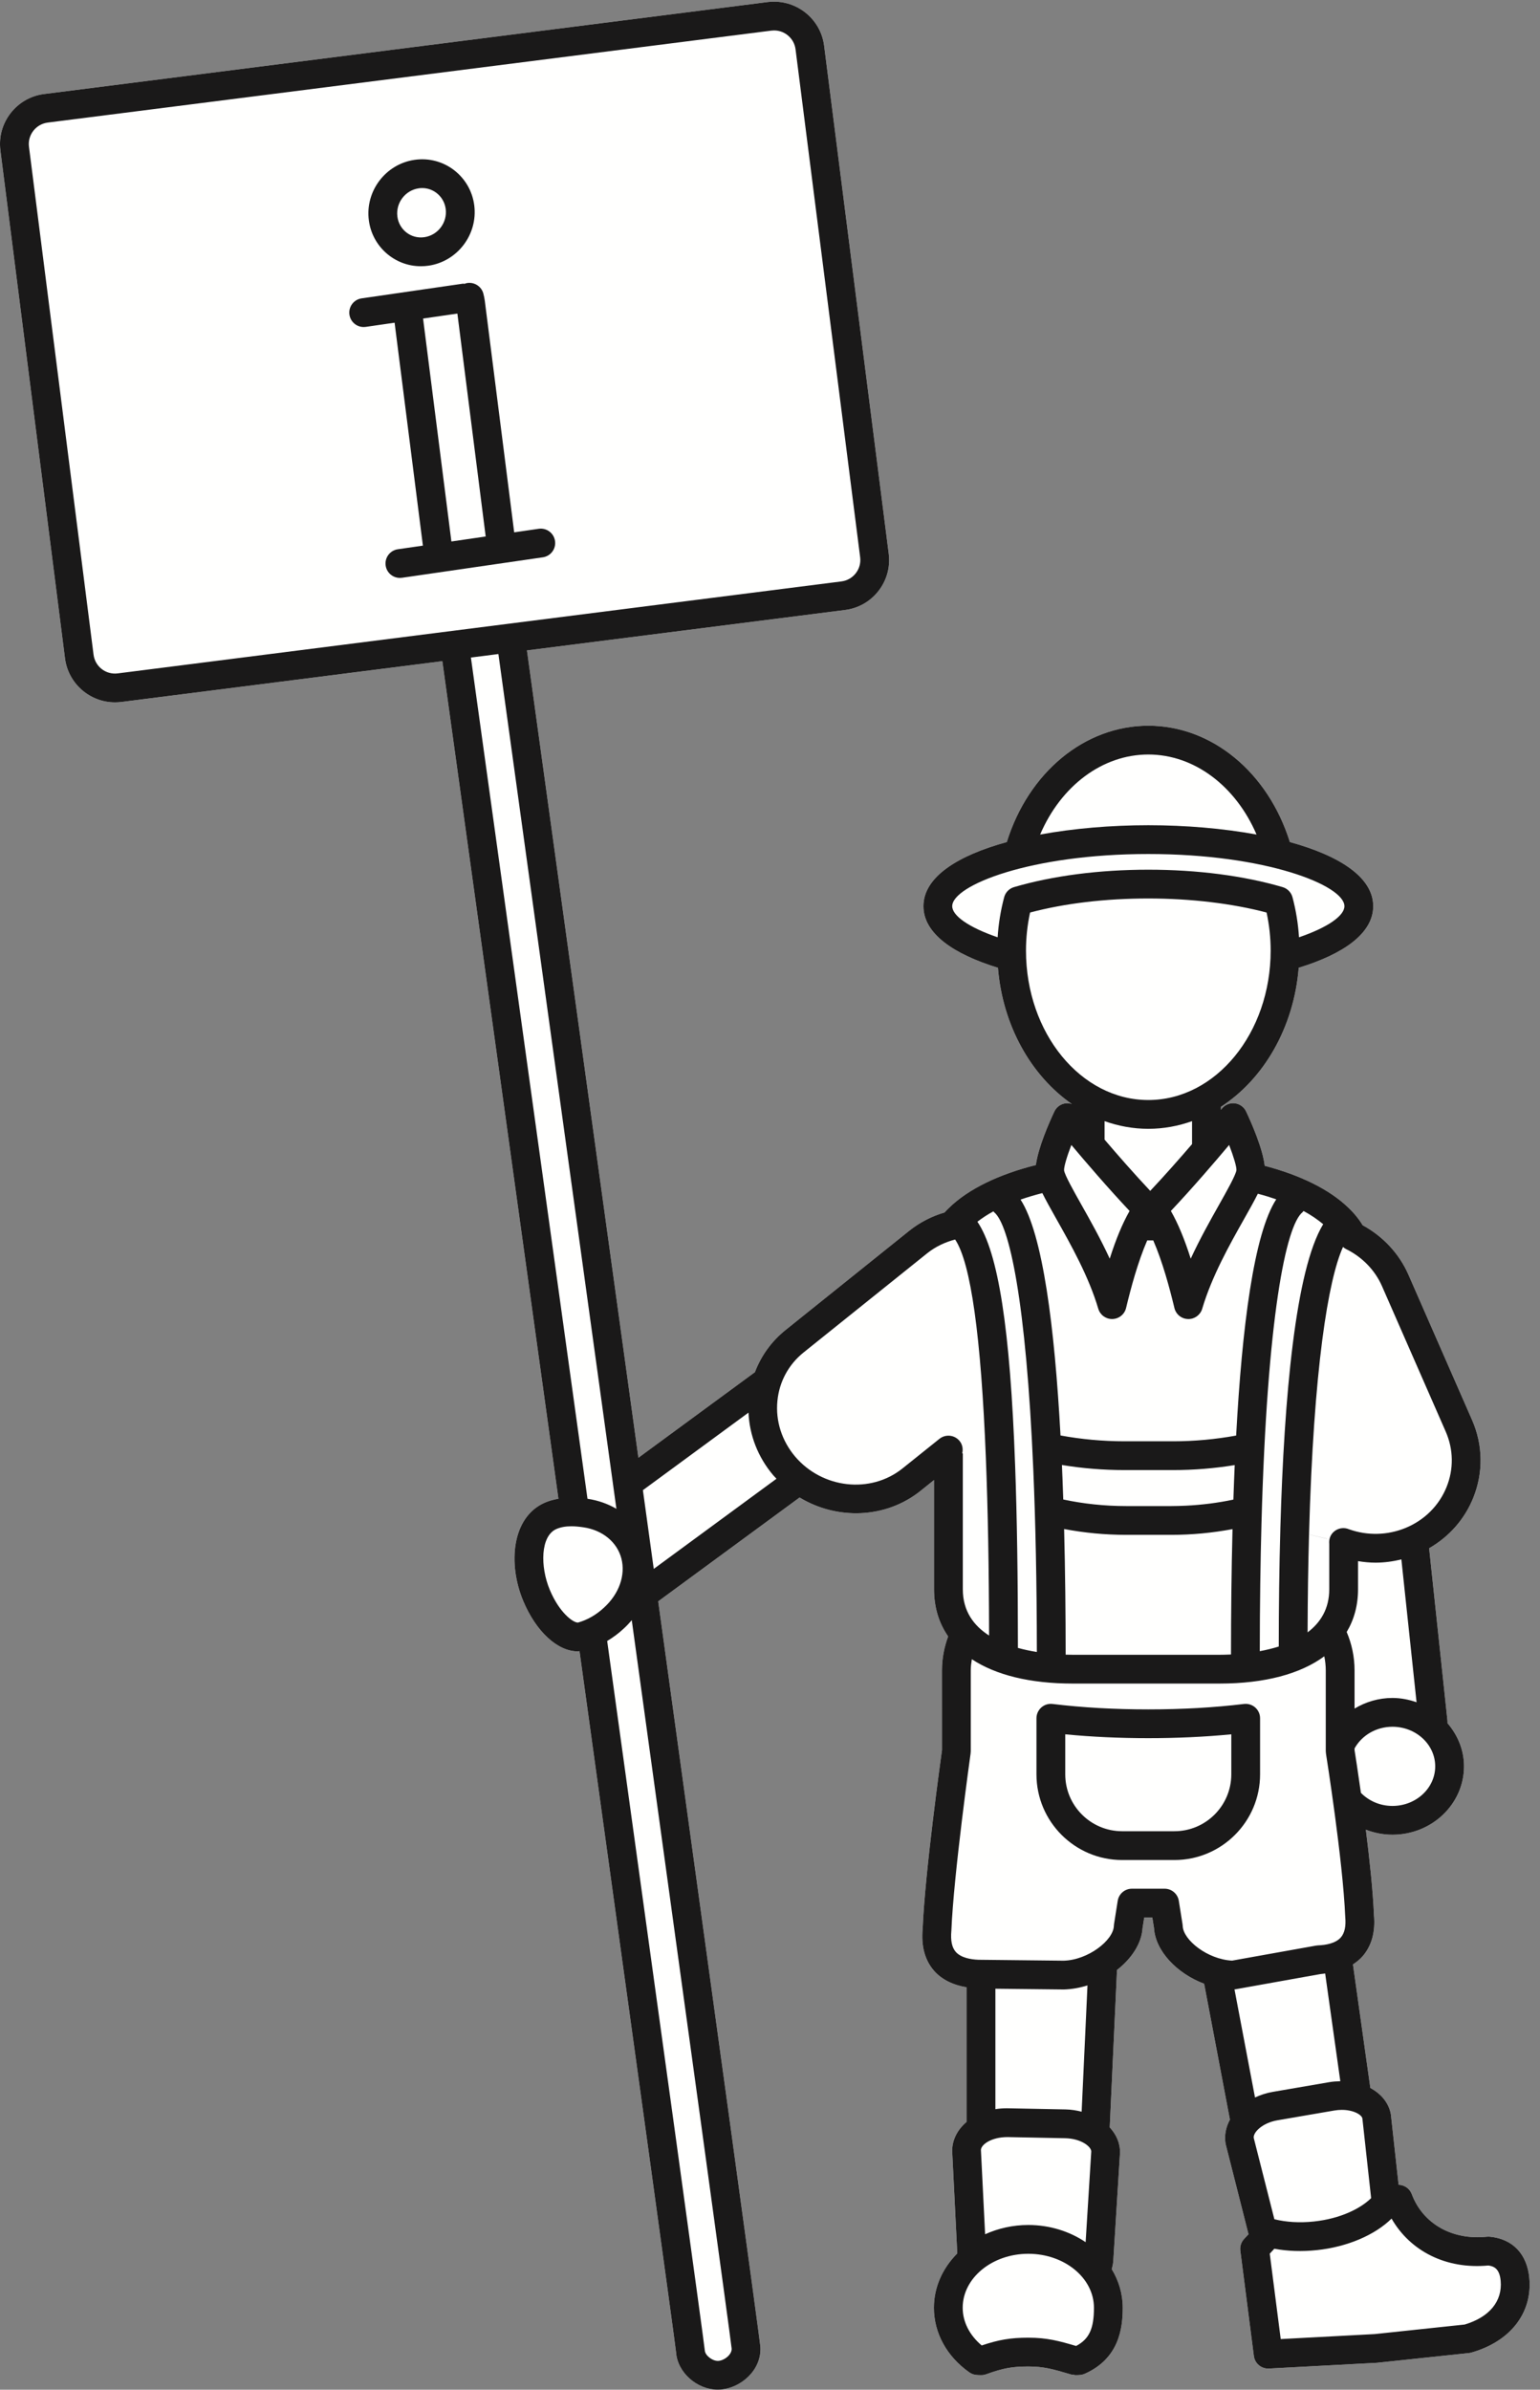
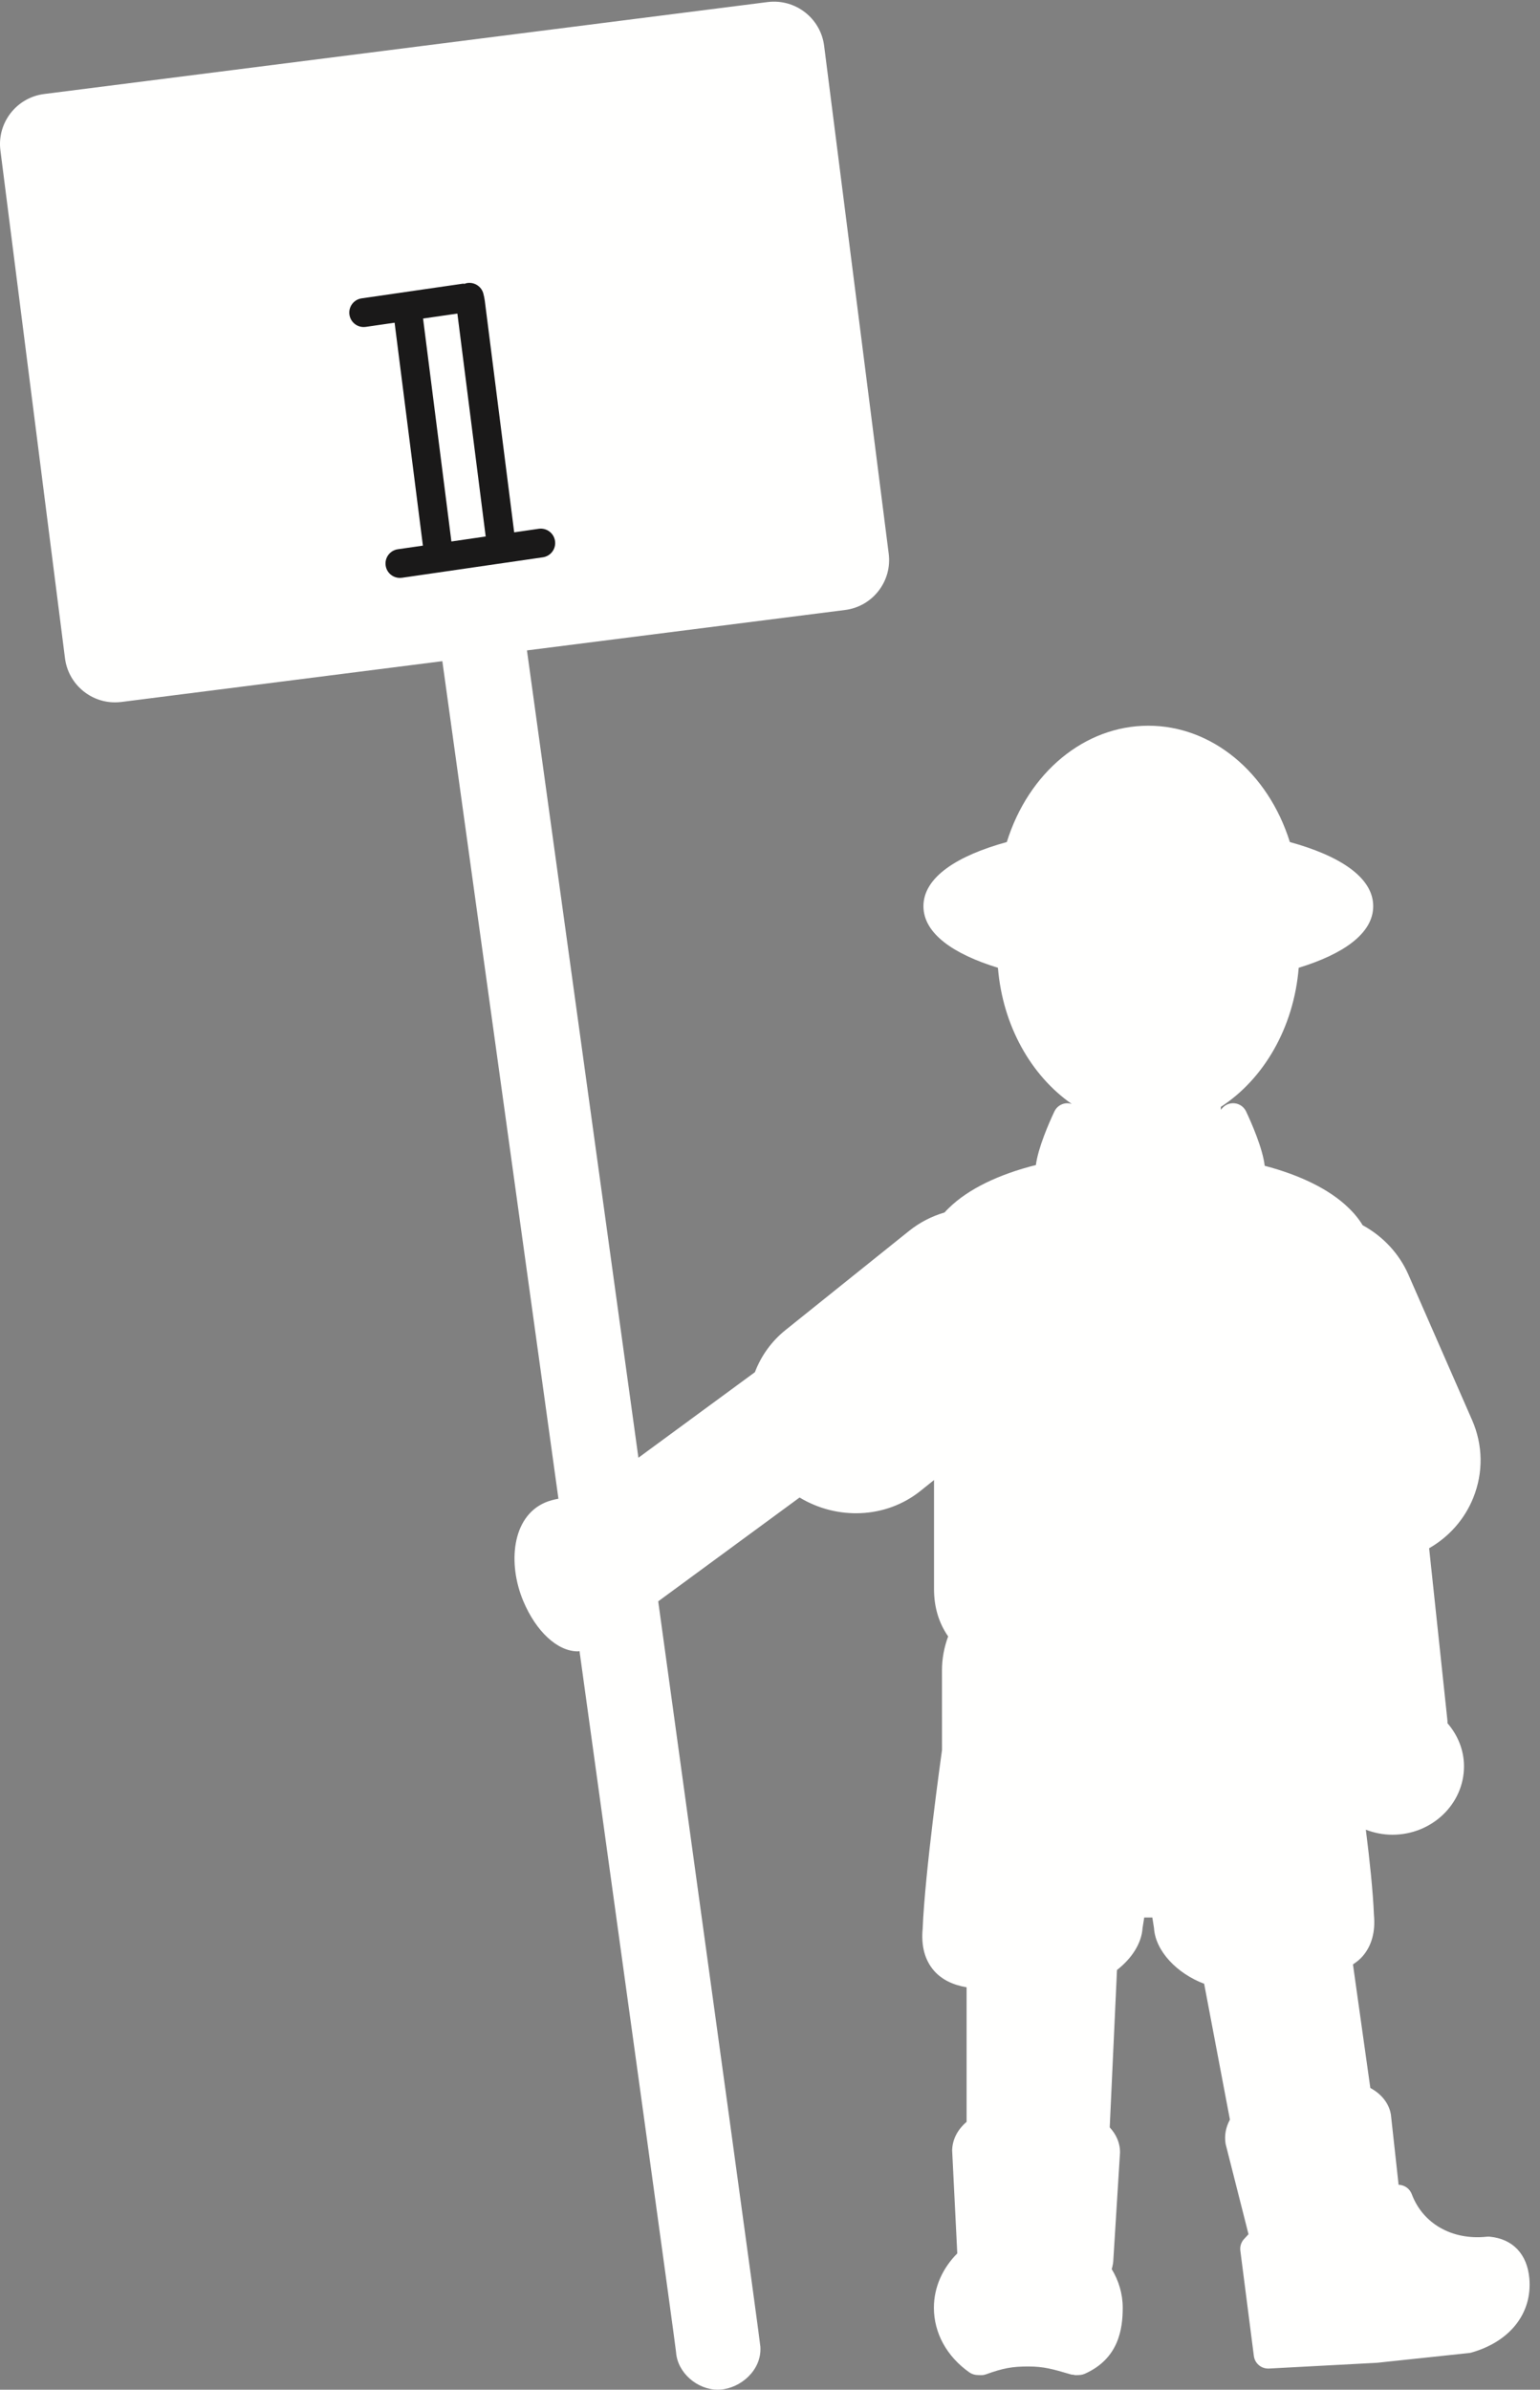
<svg xmlns="http://www.w3.org/2000/svg" version="1.1" x="0" y="0" width="107" height="166" viewBox="0, 0, 107, 166">
  <rect x="0" y="0" width="107" height="166" fill="#808080" stroke="none" />
  <defs>
    <clipPath id="Clip_1">
      <path d="M0,166 L106.278,166 L106.278,0.116 L0,0.116 z" />
    </clipPath>
    <clipPath id="Clip_2">
-       <path d="M0,166 L106.278,166 L106.278,0.116 L0,0.116 z" />
-     </clipPath>
+       </clipPath>
  </defs>
  <g id="Layer_1">
    <g clip-path="url(#Clip_1)">
      <path d="M103.516,155.373 C103.448,155.366 103.381,155.367 103.313,155.373 C100.876,155.633 98.853,154.453 98.09,152.416 C97.952,152.048 97.611,151.795 97.22,151.769 C97.205,151.767 97.189,151.769 97.175,151.768 L96.639,146.879 C96.503,146.092 95.971,145.45 95.211,145.041 L94.004,136.457 C94.25,136.297 94.477,136.117 94.665,135.902 C95.306,135.17 95.572,134.185 95.462,133.029 C95.395,131.36 95.157,129.143 94.899,127.1 C95.472,127.32 96.094,127.449 96.748,127.449 C99.489,127.449 101.719,125.318 101.719,122.699 C101.719,121.556 101.277,120.521 100.572,119.702 C100.568,119.647 100.577,119.595 100.571,119.541 L99.297,107.549 C100.686,106.749 101.76,105.537 102.361,104.049 C103.068,102.299 103.041,100.381 102.283,98.648 L97.854,88.537 C97.217,87.088 96.096,85.882 94.677,85.11 C94.423,84.687 94.089,84.277 93.685,83.892 C92.37,82.615 90.316,81.622 87.872,80.982 C87.734,79.778 86.958,78.011 86.58,77.209 C86.434,76.897 86.138,76.683 85.796,76.642 C85.457,76.601 85.117,76.738 84.899,77.004 C84.897,77.007 84.867,77.044 84.825,77.096 L84.825,76.889 C87.796,74.965 89.896,71.394 90.235,67.226 C93.318,66.282 95.411,64.851 95.411,62.949 C95.411,60.924 93.038,59.431 89.62,58.493 C88.104,53.646 84.198,50.412 79.786,50.412 C75.369,50.412 71.465,53.645 69.954,58.492 C66.535,59.431 64.161,60.923 64.161,62.949 C64.161,64.851 66.254,66.282 69.337,67.226 C69.667,71.261 71.647,74.725 74.469,76.689 C74.333,76.645 74.188,76.625 74.044,76.642 C73.703,76.683 73.406,76.897 73.26,77.207 C72.887,77.998 72.129,79.725 71.974,80.929 C69.42,81.568 67.278,82.59 65.934,83.909 C65.824,84.012 65.723,84.117 65.626,84.225 C64.729,84.489 63.909,84.913 63.182,85.49 L54.581,92.389 C53.604,93.173 52.883,94.181 52.451,95.319 L44.357,101.262 C41.556,80.948 38.64,59.845 36.613,45.181 L58.711,42.373 C59.642,42.256 60.47,41.783 61.043,41.043 C61.616,40.303 61.866,39.385 61.748,38.459 L57.26,3.174 C57.019,1.285 55.287,-0.096 53.341,0.142 L3.063,6.531 C1.147,6.775 -0.215,8.531 0.028,10.445 L4.516,45.731 C4.738,47.474 6.231,48.789 7.989,48.789 C8.136,48.789 8.285,48.78 8.435,48.762 L30.734,45.928 C32.795,60.784 35.874,82.983 38.8,104.109 C38.474,104.168 38.162,104.249 37.866,104.377 C35.548,105.382 35.277,108.64 36.355,111.211 C37.247,113.338 38.735,114.712 40.146,114.712 C40.186,114.712 40.225,114.697 40.265,114.695 C43.866,140.714 46.901,162.689 46.973,163.396 C47.064,164.8 48.423,166 49.874,166 C49.931,166 49.987,165.998 50.043,165.994 C51.447,165.901 52.937,164.654 52.831,163.013 C52.802,162.568 49.538,138.827 45.733,111.237 L55.556,104.024 C58.151,105.594 61.54,105.505 63.963,103.56 L64.897,102.811 L64.897,110.399 C64.897,111.654 65.237,112.752 65.878,113.674 C65.605,114.409 65.449,115.203 65.449,116.035 L65.451,121.568 C65.383,122.057 64.264,130.068 64.107,133.975 C63.993,135.185 64.26,136.17 64.9,136.902 C65.427,137.503 66.2,137.886 67.16,138.047 L67.16,147.396 C66.553,147.911 66.171,148.595 66.156,149.379 L66.512,156.534 C65.504,157.545 64.888,158.864 64.888,160.309 C64.888,162.062 65.786,163.699 67.354,164.799 C67.488,164.892 67.644,164.952 67.807,164.972 C67.925,164.986 68.042,164.989 68.173,164.989 C68.175,164.989 68.177,164.99 68.177,164.99 C68.29,164.99 68.405,164.97 68.518,164.929 C69.693,164.506 70.323,164.388 71.447,164.388 C72.527,164.388 73.167,164.576 74.328,164.917 L74.437,164.949 C74.484,164.963 74.53,164.954 74.579,164.961 C74.626,164.968 74.669,164.989 74.718,164.989 C74.852,164.989 74.97,164.986 75.089,164.972 C75.187,164.96 75.284,164.933 75.376,164.892 C77.735,163.839 78.008,161.772 78.008,160.309 C78.008,159.34 77.729,158.426 77.243,157.624 C77.309,157.401 77.354,157.172 77.359,156.928 L77.819,149.539 C77.832,148.877 77.562,148.273 77.104,147.778 L77.609,136.845 C78.626,136.054 79.32,135 79.386,133.928 L79.501,133.199 L80.064,133.199 L80.18,133.928 C80.278,135.531 81.78,137.092 83.665,137.802 L85.456,147.241 C85.175,147.758 85.054,148.334 85.157,148.931 L86.747,155.201 L86.438,155.534 C86.236,155.752 86.142,156.047 86.179,156.342 L87.119,163.66 C87.184,164.16 87.611,164.532 88.11,164.532 C88.129,164.532 88.146,164.532 88.164,164.531 L95.675,164.131 L102.063,163.454 C102.12,163.447 102.176,163.437 102.23,163.422 C104.93,162.656 106.473,160.681 106.259,158.265 C106.109,156.581 105.109,155.527 103.516,155.373" fill="#FFFFFE" />
    </g>
-     <path d="M95.573,108.55 C95.167,108.55 94.761,108.51 94.357,108.443 L94.357,110.399 C94.357,111.518 94.081,112.51 93.568,113.367 C93.918,114.185 94.115,115.087 94.115,116.035 L94.115,118.686 C94.881,118.226 95.778,117.949 96.748,117.949 C97.339,117.949 97.897,118.065 98.423,118.246 L97.368,108.322 C96.778,108.469 96.177,108.55 95.573,108.55" fill="#FFFFFE" />
    <path d="M96.748,119.949 C95.598,119.949 94.608,120.564 94.115,121.453 L94.115,121.573 C94.153,121.812 94.337,122.978 94.557,124.54 C95.101,125.095 95.878,125.449 96.748,125.449 C98.386,125.449 99.719,124.216 99.719,122.699 C99.719,121.182 98.386,119.949 96.748,119.949" fill="#FFFFFE" />
    <path d="M53.715,102.467 C52.659,101.213 52.075,99.701 52.006,98.127 L44.669,103.515 C44.921,105.348 45.173,107.174 45.423,108.984 L53.952,102.72 C53.874,102.636 53.79,102.555 53.715,102.467" fill="#FFFFFE" />
    <path d="M73.914,138.199 L69.16,138.147 L69.16,146.513 C69.412,146.473 69.673,146.451 69.942,146.451 C69.948,146.451 70.04,146.452 70.046,146.452 L74.043,146.531 C74.435,146.539 74.802,146.601 75.153,146.688 L75.559,137.916 C75.027,138.082 74.474,138.185 73.914,138.199" fill="#FFFFFE" />
    <path d="M88.423,145.314 L92.363,144.637 C92.616,144.594 92.872,144.577 93.126,144.572 L92.073,137.088 C91.957,137.099 91.851,137.125 91.73,137.131 L85.853,138.183 C85.826,138.188 85.8,138.187 85.773,138.19 L87.198,145.701 C87.573,145.53 87.979,145.39 88.423,145.314" fill="#FFFFFE" />
    <path d="M74.014,120.474 L74.014,123.254 C74.014,125.433 75.786,127.206 77.966,127.206 L81.599,127.206 C83.778,127.206 85.551,125.433 85.551,123.254 L85.551,120.474 C81.91,120.831 77.654,120.831 74.014,120.474" fill="#FFFFFE" />
    <path d="M81.599,129.206 L77.966,129.206 C74.684,129.206 72.014,126.536 72.014,123.254 L72.014,119.359 C72.014,119.072 72.137,118.801 72.351,118.61 C72.564,118.42 72.846,118.331 73.134,118.366 C75.194,118.616 77.431,118.743 79.782,118.743 C82.134,118.743 84.37,118.616 86.431,118.366 C86.71,118.332 87,118.42 87.214,118.61 C87.428,118.801 87.551,119.072 87.551,119.359 L87.551,123.254 C87.551,126.536 84.881,129.206 81.599,129.206 z M85.605,136.195 L91.443,135.15 C91.489,135.141 91.536,135.137 91.583,135.135 C92.099,135.115 92.792,135.004 93.161,134.584 C93.425,134.282 93.528,133.804 93.468,133.164 C93.306,129.219 92.146,121.926 92.135,121.853 C92.129,121.819 92.126,121.785 92.124,121.752 C92.122,121.732 92.115,121.666 92.115,121.646 L92.115,116.035 C92.115,115.699 92.077,115.372 92.012,115.055 C90.356,116.276 87.882,116.949 84.737,116.949 L74.527,116.949 C71.555,116.949 69.177,116.351 67.524,115.257 C67.483,115.512 67.449,115.769 67.449,116.035 L67.449,121.652 C67.449,121.701 67.444,121.759 67.437,121.811 C67.435,121.819 67.435,121.826 67.434,121.834 C67.422,121.918 66.26,130.211 66.102,134.11 C66.037,134.804 66.141,135.282 66.404,135.584 C66.773,136.004 67.467,136.115 67.982,136.135 L73.9,136.199 C75.604,136.157 77.354,134.783 77.391,133.787 C77.392,133.748 77.395,133.707 77.402,133.668 L77.659,132.043 C77.735,131.556 78.154,131.199 78.646,131.199 L80.918,131.199 C81.41,131.199 81.828,131.556 81.905,132.043 L82.163,133.668 C82.17,133.707 82.174,133.748 82.175,133.787 C82.211,134.764 83.897,136.107 85.605,136.195" fill="#FFFFFE" />
-     <path d="M73.876,104.162 C75.273,104.461 76.743,104.619 78.256,104.619 L81.384,104.619 C81.722,104.619 82.057,104.607 82.392,104.592 L73.818,102.584 C73.839,103.107 73.858,103.634 73.876,104.162" fill="#FFFFFE" />
    <path d="M87.531,114.699 C87.966,114.619 88.41,114.513 88.849,114.376 C88.85,111.707 88.881,108.907 88.961,106.13 L87.648,105.822 C87.575,108.496 87.534,111.449 87.531,114.699" fill="#FFFFFE" />
    <path d="M71.795,102.11 L70.532,101.814 C70.663,105.408 70.725,109.606 70.725,114.472 C71.167,114.595 71.612,114.687 72.041,114.755 C72.038,109.896 71.947,105.702 71.795,102.11" fill="#FFFFFE" />
    <path d="M85.636,106.22 C84.253,106.48 82.829,106.619 81.384,106.619 L78.256,106.619 C76.773,106.619 75.327,106.477 73.936,106.213 C74.011,109.151 74.041,112.113 74.042,114.94 C74.223,114.946 74.39,114.949 74.527,114.949 L84.737,114.949 C84.949,114.949 85.222,114.943 85.53,114.929 C85.531,112.106 85.561,109.151 85.636,106.22" fill="#FFFFFE" />
    <path d="M68.722,113.613 C68.714,108.941 68.64,104.851 68.501,101.339 L66.897,100.964 L66.897,110.399 C66.897,111.924 67.664,112.935 68.722,113.613" fill="#FFFFFE" />
    <path d="M73.685,99.714 C75.112,99.977 76.604,100.119 78.138,100.119 L81.508,100.119 C82.999,100.119 84.468,99.98 85.888,99.721 C86.296,92.187 87.118,85.693 88.675,83.31 C88.265,83.169 87.841,83.039 87.396,82.923 C87.151,83.415 86.828,83.989 86.438,84.681 C85.439,86.453 84.196,88.66 83.53,90.912 C83.404,91.338 83.014,91.628 82.571,91.628 C82.562,91.628 82.555,91.628 82.546,91.627 C82.093,91.616 81.705,91.303 81.599,90.861 C81.266,89.476 80.783,87.672 80.129,86.164 L79.709,86.164 C79.054,87.672 78.573,89.476 78.24,90.861 C78.134,91.301 77.746,91.615 77.294,91.627 C77.294,91.627 77.276,91.627 77.268,91.627 C76.825,91.627 76.435,91.337 76.309,90.911 C75.642,88.658 74.399,86.453 73.4,84.68 C73,83.969 72.668,83.38 72.422,82.879 C71.894,83.012 71.389,83.162 70.909,83.33 C72.458,85.726 73.277,92.202 73.685,99.714" fill="#FFFFFE" />
    <path d="M87.648,105.818 L88.961,106.125 C89.223,97.037 90.006,88.202 91.936,85.039 C91.541,84.711 91.092,84.401 90.57,84.121 C90.543,84.149 90.528,84.184 90.497,84.21 C89.351,85.138 88.042,91.437 87.648,105.818" fill="#FFFFFE" />
    <path d="M69.075,84.21 C69.053,84.191 69.043,84.166 69.022,84.146 C68.609,84.37 68.243,84.612 67.91,84.867 C69.355,86.997 70.187,92.262 70.532,101.814 L71.795,102.109 C71.294,90.344 70.118,85.054 69.075,84.21" fill="#FFFFFE" />
    <path d="M85.696,104.17 C85.724,103.364 85.753,102.564 85.788,101.772 C84.394,102 82.959,102.119 81.508,102.119 L78.138,102.119 C76.647,102.119 75.189,101.998 73.784,101.766 C73.796,102.037 73.808,102.309 73.817,102.582 L82.403,104.592 C83.524,104.538 84.627,104.395 85.696,104.17" fill="#FFFFFE" />
    <path d="M66.363,86.103 C65.647,86.29 64.994,86.605 64.429,87.053 L55.833,93.949 C54.79,94.787 54.145,95.98 54.015,97.312 C53.879,98.702 54.315,100.074 55.242,101.176 C57.142,103.412 60.494,103.783 62.712,102 L65.272,99.949 C65.705,99.603 66.333,99.674 66.678,100.104 C66.878,100.353 66.923,100.665 66.856,100.953 L66.897,100.963 L68.501,101.338 C68.165,92.84 67.452,87.722 66.363,86.103" fill="#FFFFFE" />
    <path d="M93.509,86.758 C93.436,86.722 93.375,86.671 93.313,86.619 C92.286,88.884 91.27,95.043 90.952,106.592 L92.187,106.88 L92.187,106.885 L90.952,106.595 C90.894,108.682 90.859,110.946 90.852,113.393 C91.74,112.721 92.357,111.767 92.357,110.399 L92.357,107.249 C92.329,106.961 92.41,106.664 92.631,106.443 C92.932,106.142 93.374,106.074 93.74,106.234 C95.011,106.685 96.4,106.652 97.65,106.142 C98.97,105.6 99.985,104.59 100.507,103.299 C101.012,102.053 100.991,100.685 100.451,99.45 L96.021,89.341 C95.533,88.228 94.641,87.31 93.509,86.758" fill="#FFFFFE" />
    <path d="M79.786,78.413 C78.729,78.413 77.71,78.223 76.747,77.88 L76.747,79.163 C77.658,80.23 78.804,81.539 79.919,82.724 C80.93,81.651 81.962,80.479 82.825,79.474 L82.825,77.88 C81.862,78.223 80.843,78.413 79.786,78.413" fill="#FFFFFE" />
    <path d="M75.143,83.698 C75.737,84.752 76.463,86.041 77.105,87.433 C77.538,86.071 77.988,84.991 78.484,84.119 C76.97,82.51 75.426,80.71 74.439,79.535 C74.123,80.356 73.916,81.058 73.933,81.305 C73.991,81.653 74.604,82.74 75.143,83.698" fill="#FFFFFE" />
    <path d="M81.354,84.119 C81.85,84.991 82.3,86.072 82.732,87.434 C83.376,86.041 84.102,84.754 84.695,83.699 C85.235,82.74 85.848,81.654 85.908,81.291 C85.924,81.053 85.716,80.355 85.4,79.535 C84.414,80.71 82.87,82.511 81.354,84.119" fill="#FFFFFE" />
    <path d="M70.455,61.623 C73.158,60.832 76.385,60.413 79.786,60.413 C83.188,60.413 86.415,60.832 89.117,61.623 C89.452,61.722 89.712,61.988 89.803,62.326 C90.044,63.235 90.196,64.168 90.256,65.109 C92.268,64.42 93.411,63.608 93.411,62.949 C93.411,61.506 87.977,59.324 79.786,59.324 C71.596,59.324 66.161,61.506 66.161,62.949 C66.161,63.608 67.305,64.42 69.316,65.109 C69.376,64.168 69.528,63.235 69.77,62.326 C69.86,61.988 70.12,61.722 70.455,61.623" fill="#FFFFFE" />
    <path d="M79.786,76.413 C84.473,76.413 88.286,71.757 88.286,66.033 C88.286,65.142 88.19,64.256 88.002,63.389 C85.615,62.758 82.725,62.413 79.786,62.413 C76.804,62.413 73.977,62.75 71.57,63.389 C71.382,64.255 71.286,65.142 71.286,66.033 C71.286,71.757 75.1,76.413 79.786,76.413" fill="#FFFFFE" />
    <path d="M74.004,148.531 L70.007,148.452 L70.005,148.452 C68.861,148.452 68.162,148.983 68.155,149.349 L68.446,155.203 C69.347,154.795 70.365,154.559 71.447,154.559 C72.945,154.559 74.323,155.007 75.43,155.751 L75.821,149.459 C75.827,149.12 75.123,148.553 74.004,148.531" fill="#FFFFFE" />
-     <path d="M93.228,146.562 C93.057,146.562 92.881,146.578 92.702,146.608 L88.762,147.285 C87.676,147.472 87.05,148.15 87.112,148.517 L88.544,154.159 C89.366,154.362 90.298,154.422 91.29,154.316 C93.155,154.118 94.545,153.403 95.267,152.693 L94.659,147.158 C94.613,146.903 94.047,146.562 93.228,146.562" fill="#FFFFFE" />
    <path d="M76.008,160.309 C76.008,158.242 73.962,156.559 71.447,156.559 C68.934,156.559 66.888,158.242 66.888,160.309 C66.888,161.291 67.37,162.224 68.21,162.927 C69.388,162.529 70.214,162.388 71.447,162.388 C72.767,162.388 73.589,162.617 74.769,162.963 C75.677,162.484 76.008,161.761 76.008,160.309" fill="#FFFFFE" />
    <path d="M104.267,158.441 C104.191,157.59 103.8,157.425 103.413,157.373 C100.47,157.65 97.985,156.373 96.686,154.115 C95.531,155.254 93.617,156.08 91.501,156.304 C90.454,156.416 89.461,156.38 88.541,156.208 L88.223,156.551 L88.985,162.484 L95.517,162.137 L101.765,161.474 C103.481,160.963 104.393,159.861 104.267,158.441" fill="#FFFFFE" />
    <path d="M43.318,113.147 C42.966,113.475 42.585,113.754 42.187,113.991 C45.854,140.496 48.942,162.864 48.969,163.267 C48.992,163.629 49.506,164.02 49.913,163.998 C50.337,163.97 50.861,163.551 50.835,163.144 C50.762,162.403 47.598,139.396 43.895,112.547 C43.718,112.756 43.527,112.958 43.318,113.147" fill="#FFFFFE" />
    <path d="M40.819,104.114 C40.823,104.115 40.826,104.115 40.826,104.115 C41.565,104.222 42.236,104.467 42.828,104.809 C39.868,83.357 36.729,60.632 34.629,45.432 L32.719,45.676 C34.823,60.849 37.904,83.065 40.819,104.114" fill="#FFFFFE" />
    <path d="M40.146,112.712 C40.159,112.712 40.165,112.711 40.165,112.711 C40.82,112.523 41.426,112.176 41.965,111.675 C43.014,110.721 43.474,109.416 43.174,108.262 C42.876,107.12 41.866,106.289 40.538,106.094 C40.212,106.045 39.944,106.023 39.696,106.023 C39.293,106.023 38.954,106.085 38.661,106.212 C37.548,106.695 37.524,108.826 38.199,110.437 C38.865,112.025 39.81,112.712 40.146,112.712" fill="#FFFFFE" />
    <path d="M29.486,16.476 C30.424,16.34 31.089,15.463 30.968,14.518 C30.863,13.689 30.161,13.064 29.336,13.064 C29.256,13.064 29.174,13.07 29.092,13.082 C28.153,13.219 27.489,14.097 27.61,15.041 C27.724,15.952 28.551,16.613 29.486,16.476" fill="#FFFFFE" />
    <path d="M27.784,40.144 C27.295,40.144 26.868,39.786 26.796,39.288 C26.716,38.742 27.095,38.234 27.642,38.154 L29.383,37.902 L27.417,22.416 L25.412,22.707 C25.363,22.714 25.315,22.717 25.268,22.717 C24.778,22.717 24.352,22.358 24.279,21.86 C24.199,21.313 24.578,20.806 25.125,20.726 L32.157,19.706 C32.205,19.699 32.248,19.714 32.295,19.714 C32.315,19.707 32.33,19.691 32.352,19.685 C32.88,19.539 33.434,19.851 33.581,20.385 C33.625,20.545 33.66,20.719 33.684,20.895 L35.726,36.98 L37.431,36.732 C37.979,36.655 38.484,37.032 38.563,37.579 C38.644,38.125 38.265,38.633 37.718,38.713 L27.929,40.135 C27.88,40.14 27.832,40.144 27.784,40.144 z M28.805,11.103 C30.859,10.806 32.7,12.267 32.952,14.266 C33.21,16.284 31.784,18.164 29.773,18.456 C29.594,18.482 29.416,18.494 29.24,18.494 C27.409,18.494 25.855,17.118 25.626,15.293 C25.367,13.275 26.793,11.394 28.805,11.103 z M58.46,40.389 C58.86,40.338 59.216,40.135 59.462,39.817 C59.707,39.501 59.814,39.107 59.764,38.711 L55.275,3.426 C55.181,2.678 54.54,2.115 53.785,2.115 C53.722,2.115 53.657,2.119 53.593,2.127 L3.316,8.515 C2.494,8.62 1.908,9.373 2.013,10.193 L6.5,45.478 C6.604,46.289 7.337,46.884 8.183,46.777 L58.46,40.389" fill="#FFFFFE" />
-     <path d="M31.363,37.614 L33.746,37.267 L31.779,21.782 L29.395,22.128 L31.363,37.614" fill="#FFFFFE" />
+     <path d="M31.363,37.614 L33.746,37.267 L31.779,21.782 L31.363,37.614" fill="#FFFFFE" />
    <g clip-path="url(#Clip_2)">
      <path d="M85.551,123.254 C85.551,125.433 83.778,127.206 81.599,127.206 L77.966,127.206 C75.786,127.206 74.014,125.433 74.014,123.254 L74.014,120.474 C77.654,120.831 81.91,120.831 85.551,120.474 L85.551,123.254 z M87.551,123.254 L87.551,119.359 C87.551,119.072 87.428,118.801 87.214,118.61 C87,118.42 86.71,118.332 86.431,118.366 C84.37,118.616 82.134,118.743 79.782,118.743 C77.431,118.743 75.194,118.616 73.134,118.366 C72.846,118.331 72.564,118.42 72.351,118.61 C72.137,118.801 72.014,119.072 72.014,119.359 L72.014,123.254 C72.014,126.536 74.684,129.206 77.966,129.206 L81.599,129.206 C84.881,129.206 87.551,126.536 87.551,123.254" fill="#1A1919" />
      <path d="M79.786,52.412 C82.973,52.412 85.854,54.594 87.305,57.971 C84.984,57.546 82.384,57.324 79.786,57.324 C77.189,57.324 74.589,57.546 72.269,57.971 C73.714,54.594 76.594,52.412 79.786,52.412 z M95.267,152.693 C94.545,153.403 93.155,154.118 91.29,154.316 C90.298,154.422 89.366,154.362 88.544,154.159 L87.112,148.517 C87.05,148.15 87.676,147.472 88.762,147.285 L92.702,146.608 C92.881,146.578 93.057,146.562 93.228,146.562 C94.047,146.562 94.613,146.903 94.659,147.158 L95.267,152.693 z M85.853,138.183 L91.73,137.131 C91.851,137.125 91.957,137.099 92.073,137.088 L93.126,144.572 C92.872,144.577 92.616,144.594 92.363,144.637 L88.423,145.314 C87.979,145.39 87.573,145.53 87.198,145.701 L85.773,138.19 C85.8,138.187 85.826,138.188 85.853,138.183 z M79.919,82.724 C78.804,81.539 77.658,80.23 76.747,79.163 L76.747,77.88 C77.71,78.223 78.729,78.413 79.786,78.413 C80.843,78.413 81.862,78.223 82.825,77.88 L82.825,79.474 C81.962,80.479 80.93,81.651 79.919,82.724 z M96.748,117.949 C95.778,117.949 94.881,118.226 94.115,118.686 L94.115,116.035 C94.115,115.087 93.918,114.185 93.568,113.367 C94.081,112.51 94.357,111.518 94.357,110.399 L94.357,108.443 C94.761,108.51 95.167,108.55 95.573,108.55 C96.177,108.55 96.778,108.469 97.368,108.322 L98.423,118.246 C97.897,118.065 97.339,117.949 96.748,117.949 z M73.784,101.766 C75.189,101.998 76.647,102.119 78.138,102.119 L81.508,102.119 C82.959,102.119 84.394,102 85.788,101.772 C85.753,102.564 85.724,103.364 85.696,104.17 C84.627,104.395 83.524,104.538 82.403,104.592 C82.403,104.592 82.396,104.592 82.392,104.592 C82.057,104.607 81.722,104.619 81.384,104.619 L78.256,104.619 C76.743,104.619 75.273,104.461 73.876,104.162 C73.858,103.634 73.839,103.107 73.818,102.584 C73.818,102.584 73.817,102.583 73.817,102.582 C73.808,102.309 73.796,102.037 73.784,101.766 z M84.737,114.949 L74.527,114.949 C74.39,114.949 74.223,114.946 74.042,114.94 C74.041,112.113 74.011,109.151 73.936,106.213 C75.327,106.477 76.773,106.619 78.256,106.619 L81.384,106.619 C82.829,106.619 84.253,106.48 85.636,106.22 C85.561,109.151 85.531,112.106 85.53,114.929 C85.222,114.943 84.949,114.949 84.737,114.949 z M91.936,85.039 C90.006,88.202 89.223,97.037 88.961,106.125 C88.961,106.127 88.961,106.129 88.961,106.129 C88.881,108.907 88.85,111.707 88.849,114.376 C88.41,114.513 87.966,114.619 87.531,114.699 C87.534,111.449 87.575,108.496 87.648,105.822 C87.648,105.822 87.648,105.82 87.648,105.818 C88.042,91.437 89.351,85.138 90.497,84.21 C90.528,84.184 90.543,84.149 90.57,84.121 C91.092,84.401 91.541,84.711 91.936,85.039 z M73.4,84.68 C74.399,86.453 75.642,88.658 76.309,90.911 C76.435,91.337 76.825,91.627 77.268,91.627 C77.276,91.627 77.285,91.627 77.285,91.627 C77.746,91.615 78.134,91.301 78.24,90.861 C78.573,89.476 79.054,87.672 79.709,86.164 L80.129,86.164 C80.783,87.672 81.266,89.476 81.599,90.861 C81.705,91.303 82.093,91.616 82.546,91.627 C82.555,91.628 82.562,91.628 82.571,91.628 C83.014,91.628 83.404,91.338 83.53,90.912 C84.196,88.66 85.439,86.453 86.438,84.681 C86.828,83.989 87.151,83.415 87.396,82.923 C87.841,83.039 88.265,83.169 88.675,83.31 C87.118,85.693 86.296,92.187 85.888,99.721 C84.468,99.98 82.999,100.119 81.508,100.119 L78.138,100.119 C76.604,100.119 75.112,99.977 73.685,99.714 C73.277,92.202 72.458,85.726 70.909,83.33 C71.389,83.162 71.894,83.012 72.422,82.879 C72.668,83.38 73,83.969 73.4,84.68 z M70.532,101.814 L70.532,101.814 C70.187,92.262 69.355,86.997 67.91,84.867 C68.243,84.612 68.609,84.37 69.022,84.146 C69.043,84.166 69.053,84.191 69.075,84.21 C70.118,85.054 71.294,90.344 71.795,102.109 L71.795,102.11 C71.947,105.702 72.038,109.896 72.041,114.755 C71.612,114.687 71.167,114.595 70.725,114.472 C70.725,109.606 70.663,105.408 70.532,101.814 z M99.719,122.699 C99.719,124.216 98.386,125.449 96.748,125.449 C95.878,125.449 95.101,125.095 94.557,124.54 C94.337,122.978 94.153,121.812 94.115,121.573 L94.115,121.453 C94.608,120.564 95.598,119.949 96.748,119.949 C98.386,119.949 99.719,121.182 99.719,122.699 z M100.507,103.299 C99.985,104.59 98.97,105.6 97.65,106.142 C96.4,106.652 95.011,106.685 93.74,106.234 C93.374,106.074 92.932,106.142 92.631,106.443 C92.41,106.664 92.329,106.961 92.357,107.249 L92.357,110.399 C92.357,111.767 91.74,112.721 90.852,113.393 C90.859,110.946 90.894,108.682 90.952,106.595 L92.187,106.885 L92.187,106.88 L90.952,106.592 C91.27,95.043 92.286,88.884 93.313,86.619 C93.375,86.671 93.436,86.722 93.509,86.758 C94.641,87.31 95.533,88.228 96.021,89.341 L100.451,99.45 C100.991,100.685 101.012,102.053 100.507,103.299 z M85.908,81.291 C85.848,81.654 85.235,82.74 84.695,83.699 C84.102,84.754 83.376,86.041 82.732,87.434 C82.3,86.072 81.85,84.991 81.354,84.119 C82.87,82.511 84.414,80.71 85.4,79.535 C85.716,80.355 85.924,81.053 85.908,81.291 z M71.286,66.033 C71.286,65.142 71.382,64.255 71.57,63.389 C73.977,62.75 76.804,62.413 79.786,62.413 C82.725,62.413 85.615,62.758 88.002,63.389 C88.19,64.256 88.286,65.142 88.286,66.033 C88.286,71.757 84.473,76.413 79.786,76.413 C75.1,76.413 71.286,71.757 71.286,66.033 z M66.161,62.949 C66.161,61.506 71.596,59.324 79.786,59.324 C87.977,59.324 93.411,61.506 93.411,62.949 C93.411,63.608 92.268,64.42 90.256,65.109 C90.196,64.168 90.044,63.235 89.803,62.326 C89.712,61.988 89.452,61.722 89.117,61.623 C86.415,60.832 83.188,60.413 79.786,60.413 C76.385,60.413 73.158,60.832 70.455,61.623 C70.12,61.722 69.86,61.988 69.77,62.326 C69.528,63.235 69.376,64.168 69.316,65.109 C67.305,64.42 66.161,63.608 66.161,62.949 z M73.933,81.305 C73.916,81.058 74.123,80.356 74.439,79.535 C75.426,80.71 76.97,82.51 78.484,84.119 C77.988,84.991 77.538,86.071 77.105,87.433 C76.463,86.041 75.737,84.752 75.143,83.698 C74.604,82.74 73.991,81.653 73.933,81.305 z M44.669,103.515 L52.006,98.127 C52.075,99.701 52.659,101.213 53.715,102.467 C53.79,102.555 53.874,102.636 53.952,102.72 L45.423,108.984 C45.173,107.174 44.921,105.348 44.669,103.515 z M34.629,45.432 C36.729,60.632 39.868,83.357 42.828,104.809 C42.236,104.467 41.565,104.222 40.83,104.115 C40.83,104.115 40.823,104.115 40.819,104.114 C37.904,83.065 34.823,60.849 32.719,45.676 L34.629,45.432 z M6.5,45.478 L2.013,10.193 C1.908,9.373 2.494,8.62 3.316,8.515 L53.593,2.127 C53.657,2.119 53.722,2.115 53.785,2.115 C54.54,2.115 55.181,2.678 55.275,3.426 L59.764,38.711 C59.814,39.107 59.707,39.501 59.462,39.817 C59.216,40.135 58.86,40.338 58.46,40.389 L8.183,46.777 C7.337,46.884 6.604,46.289 6.5,45.478 z M38.661,106.212 C38.954,106.085 39.293,106.023 39.696,106.023 C39.944,106.023 40.212,106.045 40.538,106.094 C41.866,106.289 42.876,107.12 43.174,108.262 C43.474,109.416 43.014,110.721 41.965,111.675 C41.426,112.176 40.82,112.523 40.167,112.71 C40.167,112.71 40.159,112.712 40.146,112.712 C39.81,112.712 38.865,112.025 38.199,110.437 C37.524,108.826 37.548,106.695 38.661,106.212 z M49.913,163.998 C49.506,164.02 48.992,163.629 48.969,163.267 C48.942,162.864 45.854,140.496 42.187,113.991 C42.585,113.754 42.966,113.475 43.318,113.147 C43.527,112.958 43.718,112.756 43.895,112.547 C47.598,139.396 50.762,162.403 50.835,163.144 C50.861,163.551 50.337,163.97 49.913,163.998 z M66.897,110.399 L66.897,100.963 L66.856,100.953 C66.923,100.665 66.878,100.353 66.678,100.104 C66.333,99.674 65.705,99.603 65.272,99.949 L62.712,102 C60.494,103.783 57.142,103.412 55.242,101.176 C54.315,100.074 53.879,98.702 54.015,97.312 C54.145,95.98 54.79,94.787 55.833,93.949 L64.429,87.053 C64.994,86.605 65.647,86.29 66.363,86.103 C67.452,87.722 68.165,92.84 68.501,101.338 C68.501,101.339 68.501,101.339 68.501,101.339 C68.64,104.851 68.714,108.941 68.722,113.613 C67.664,112.935 66.897,111.924 66.897,110.399 z M74.043,146.531 L70.046,146.452 C70.04,146.452 69.948,146.451 69.942,146.451 C69.673,146.451 69.412,146.473 69.16,146.513 L69.16,138.147 L73.914,138.199 C74.474,138.185 75.027,138.082 75.559,137.916 L75.153,146.688 C74.802,146.601 74.435,146.539 74.043,146.531 z M75.43,155.751 C74.323,155.007 72.945,154.559 71.447,154.559 C70.365,154.559 69.347,154.795 68.446,155.203 L68.155,149.349 C68.162,148.983 68.861,148.452 70.005,148.452 L70.007,148.452 L74.004,148.531 C75.123,148.553 75.827,149.12 75.821,149.459 L75.43,155.751 z M74.769,162.963 C73.589,162.617 72.767,162.388 71.447,162.388 C70.214,162.388 69.388,162.529 68.21,162.927 C67.37,162.224 66.888,161.291 66.888,160.309 C66.888,158.242 68.934,156.559 71.447,156.559 C73.962,156.559 76.008,158.242 76.008,160.309 C76.008,161.761 75.677,162.484 74.769,162.963 z M82.175,133.787 C82.174,133.748 82.17,133.707 82.163,133.668 L81.905,132.043 C81.828,131.556 81.41,131.199 80.918,131.199 L78.646,131.199 C78.154,131.199 77.735,131.556 77.659,132.043 L77.402,133.668 C77.395,133.707 77.392,133.748 77.391,133.787 C77.354,134.783 75.604,136.157 73.9,136.199 L67.982,136.135 C67.467,136.115 66.773,136.004 66.404,135.584 C66.141,135.282 66.037,134.804 66.102,134.11 C66.26,130.211 67.422,121.918 67.434,121.834 C67.435,121.826 67.435,121.819 67.437,121.811 C67.444,121.759 67.449,121.701 67.449,121.652 L67.449,116.035 C67.449,115.769 67.483,115.512 67.524,115.257 C69.177,116.351 71.555,116.949 74.527,116.949 L84.737,116.949 C87.882,116.949 90.356,116.276 92.012,115.055 C92.077,115.372 92.115,115.699 92.115,116.035 L92.115,121.646 C92.115,121.666 92.122,121.732 92.124,121.752 C92.126,121.785 92.129,121.819 92.135,121.853 C92.146,121.926 93.306,129.219 93.468,133.164 C93.528,133.804 93.425,134.282 93.161,134.584 C92.792,135.004 92.099,135.115 91.583,135.135 C91.536,135.137 91.489,135.141 91.443,135.15 L85.605,136.195 C83.897,136.107 82.211,134.764 82.175,133.787 z M88.985,162.484 L88.223,156.551 L88.541,156.208 C89.461,156.38 90.454,156.416 91.501,156.304 C93.617,156.08 95.531,155.254 96.686,154.115 C97.985,156.373 100.47,157.65 103.413,157.373 C103.8,157.425 104.191,157.59 104.267,158.441 C104.393,159.861 103.481,160.963 101.765,161.474 L95.517,162.137 L88.985,162.484 z M103.516,155.373 C103.448,155.366 103.381,155.367 103.313,155.373 C100.876,155.633 98.853,154.453 98.09,152.416 C97.952,152.048 97.611,151.795 97.22,151.769 C97.205,151.767 97.189,151.769 97.175,151.768 L96.639,146.879 C96.503,146.092 95.971,145.45 95.211,145.041 L94.004,136.457 C94.25,136.297 94.477,136.117 94.665,135.902 C95.306,135.17 95.572,134.185 95.462,133.029 C95.395,131.36 95.157,129.143 94.899,127.1 C95.472,127.32 96.094,127.449 96.748,127.449 C99.489,127.449 101.719,125.318 101.719,122.699 C101.719,121.556 101.277,120.521 100.572,119.702 C100.568,119.647 100.577,119.595 100.571,119.541 L99.297,107.549 C100.686,106.749 101.76,105.537 102.361,104.049 C103.068,102.299 103.041,100.381 102.283,98.648 L97.854,88.537 C97.217,87.088 96.096,85.882 94.677,85.11 C94.423,84.687 94.089,84.277 93.685,83.892 C92.37,82.615 90.316,81.622 87.872,80.982 C87.734,79.778 86.958,78.011 86.58,77.209 C86.434,76.897 86.138,76.683 85.796,76.642 C85.457,76.601 85.117,76.738 84.899,77.004 C84.897,77.007 84.867,77.044 84.825,77.096 L84.825,76.889 C87.796,74.965 89.896,71.394 90.235,67.226 C93.318,66.282 95.411,64.851 95.411,62.949 C95.411,60.924 93.038,59.431 89.62,58.493 C88.104,53.646 84.198,50.412 79.786,50.412 C75.369,50.412 71.465,53.645 69.954,58.492 C66.535,59.431 64.161,60.923 64.161,62.949 C64.161,64.851 66.254,66.282 69.337,67.226 C69.667,71.261 71.647,74.725 74.469,76.689 C74.333,76.645 74.188,76.625 74.044,76.642 C73.703,76.683 73.406,76.897 73.26,77.207 C72.887,77.998 72.129,79.725 71.974,80.929 C69.42,81.568 67.278,82.59 65.934,83.909 C65.824,84.012 65.723,84.117 65.626,84.225 C64.729,84.489 63.909,84.913 63.182,85.49 L54.581,92.389 C53.604,93.173 52.883,94.181 52.451,95.319 L44.357,101.262 C41.556,80.948 38.64,59.845 36.613,45.181 L58.711,42.373 C59.642,42.256 60.47,41.783 61.043,41.043 C61.616,40.303 61.866,39.385 61.748,38.459 L57.26,3.174 C57.019,1.285 55.287,-0.096 53.341,0.142 L3.063,6.531 C1.147,6.775 -0.215,8.531 0.028,10.445 L4.516,45.731 C4.738,47.474 6.231,48.789 7.989,48.789 C8.136,48.789 8.285,48.78 8.435,48.762 L30.734,45.928 C32.795,60.784 35.874,82.983 38.8,104.109 C38.474,104.168 38.162,104.249 37.866,104.377 C35.548,105.382 35.277,108.64 36.355,111.211 C37.247,113.338 38.735,114.712 40.146,114.712 C40.186,114.712 40.225,114.697 40.265,114.695 C43.866,140.714 46.901,162.689 46.973,163.396 C47.064,164.8 48.423,166 49.874,166 C49.931,166 49.987,165.998 50.043,165.994 C51.447,165.901 52.937,164.654 52.831,163.013 C52.802,162.568 49.538,138.827 45.733,111.237 L55.556,104.024 C58.151,105.594 61.54,105.505 63.963,103.56 L64.897,102.811 L64.897,110.399 C64.897,111.654 65.237,112.752 65.878,113.674 C65.605,114.409 65.449,115.203 65.449,116.035 L65.451,121.568 C65.383,122.057 64.264,130.068 64.107,133.975 C63.993,135.185 64.26,136.17 64.9,136.902 C65.427,137.503 66.2,137.886 67.16,138.047 L67.16,147.396 C66.553,147.911 66.171,148.595 66.156,149.379 L66.512,156.534 C65.504,157.545 64.888,158.864 64.888,160.309 C64.888,162.062 65.786,163.699 67.354,164.799 C67.488,164.892 67.644,164.952 67.807,164.972 C67.925,164.986 68.042,164.989 68.173,164.989 C68.175,164.989 68.177,164.99 68.177,164.99 C68.29,164.99 68.405,164.97 68.518,164.929 C69.693,164.506 70.323,164.388 71.447,164.388 C72.527,164.388 73.167,164.576 74.328,164.917 L74.437,164.949 C74.484,164.963 74.53,164.954 74.579,164.961 C74.626,164.968 74.669,164.989 74.718,164.989 C74.852,164.989 74.97,164.986 75.089,164.972 C75.187,164.96 75.284,164.933 75.376,164.892 C77.735,163.839 78.008,161.772 78.008,160.309 C78.008,159.34 77.729,158.426 77.243,157.624 C77.309,157.401 77.354,157.172 77.359,156.928 L77.819,149.539 C77.832,148.877 77.562,148.273 77.104,147.778 L77.609,136.845 C78.626,136.054 79.32,135 79.386,133.928 L79.501,133.199 L80.064,133.199 L80.18,133.928 C80.278,135.531 81.78,137.092 83.665,137.802 L85.456,147.241 C85.175,147.758 85.054,148.334 85.157,148.931 L86.747,155.201 L86.438,155.534 C86.236,155.752 86.142,156.047 86.179,156.342 L87.119,163.66 C87.184,164.16 87.611,164.532 88.11,164.532 C88.129,164.532 88.146,164.532 88.164,164.531 L95.675,164.131 L102.063,163.454 C102.12,163.447 102.176,163.437 102.23,163.422 C104.93,162.656 106.473,160.681 106.259,158.265 C106.109,156.581 105.109,155.527 103.516,155.373" fill="#1A1919" />
    </g>
-     <path d="M29.092,13.082 C29.174,13.07 29.256,13.064 29.336,13.064 C30.161,13.064 30.863,13.689 30.968,14.518 C31.089,15.463 30.424,16.34 29.486,16.476 C28.551,16.613 27.724,15.952 27.61,15.041 C27.489,14.097 28.153,13.219 29.092,13.082 z M29.24,18.494 C29.416,18.494 29.594,18.482 29.773,18.456 C31.784,18.164 33.21,16.284 32.952,14.266 C32.7,12.267 30.859,10.806 28.805,11.103 C26.793,11.394 25.367,13.275 25.626,15.293 C25.855,17.118 27.409,18.494 29.24,18.494" fill="#1A1919" />
    <path d="M31.779,21.782 L33.746,37.267 L31.363,37.614 L29.395,22.128 L31.779,21.782 z M37.718,38.713 C38.265,38.633 38.644,38.125 38.563,37.579 C38.484,37.032 37.979,36.655 37.431,36.732 L35.726,36.98 L33.684,20.895 C33.66,20.719 33.625,20.545 33.581,20.385 C33.434,19.851 32.88,19.539 32.352,19.685 C32.33,19.691 32.315,19.707 32.295,19.714 C32.248,19.714 32.205,19.699 32.157,19.706 L25.125,20.726 C24.578,20.806 24.199,21.313 24.279,21.86 C24.352,22.358 24.778,22.717 25.268,22.717 C25.315,22.717 25.363,22.714 25.412,22.707 L27.417,22.416 L29.383,37.902 L27.642,38.154 C27.095,38.234 26.716,38.742 26.796,39.288 C26.868,39.786 27.295,40.144 27.784,40.144 C27.832,40.144 27.88,40.14 27.929,40.135 L37.718,38.713" fill="#1A1919" />
  </g>
</svg>